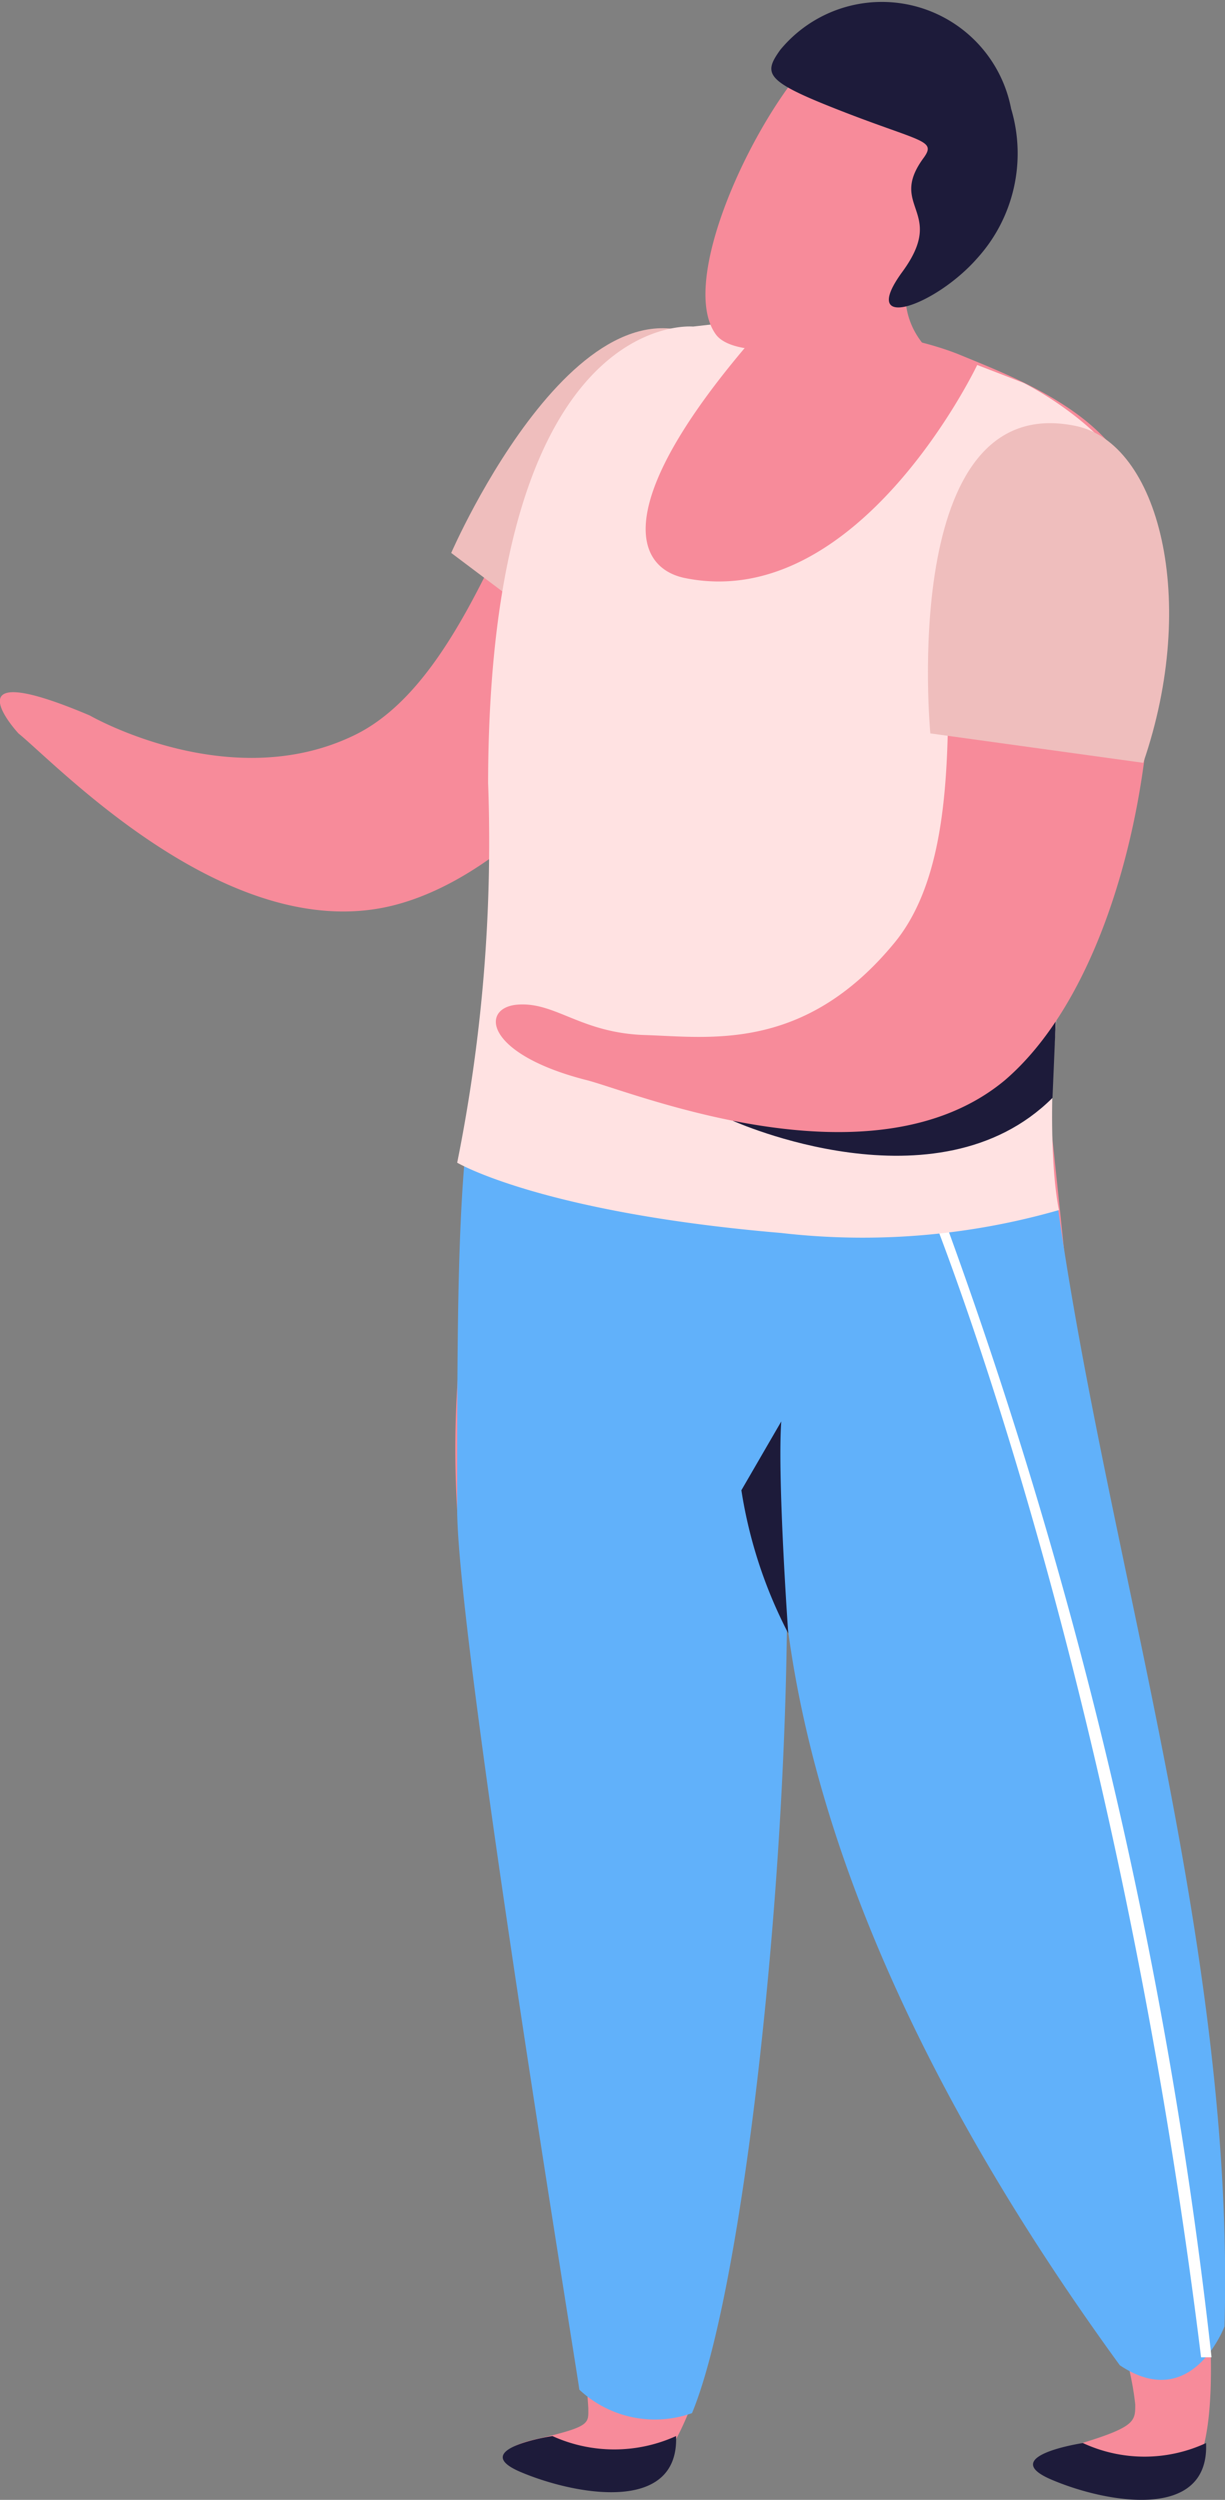
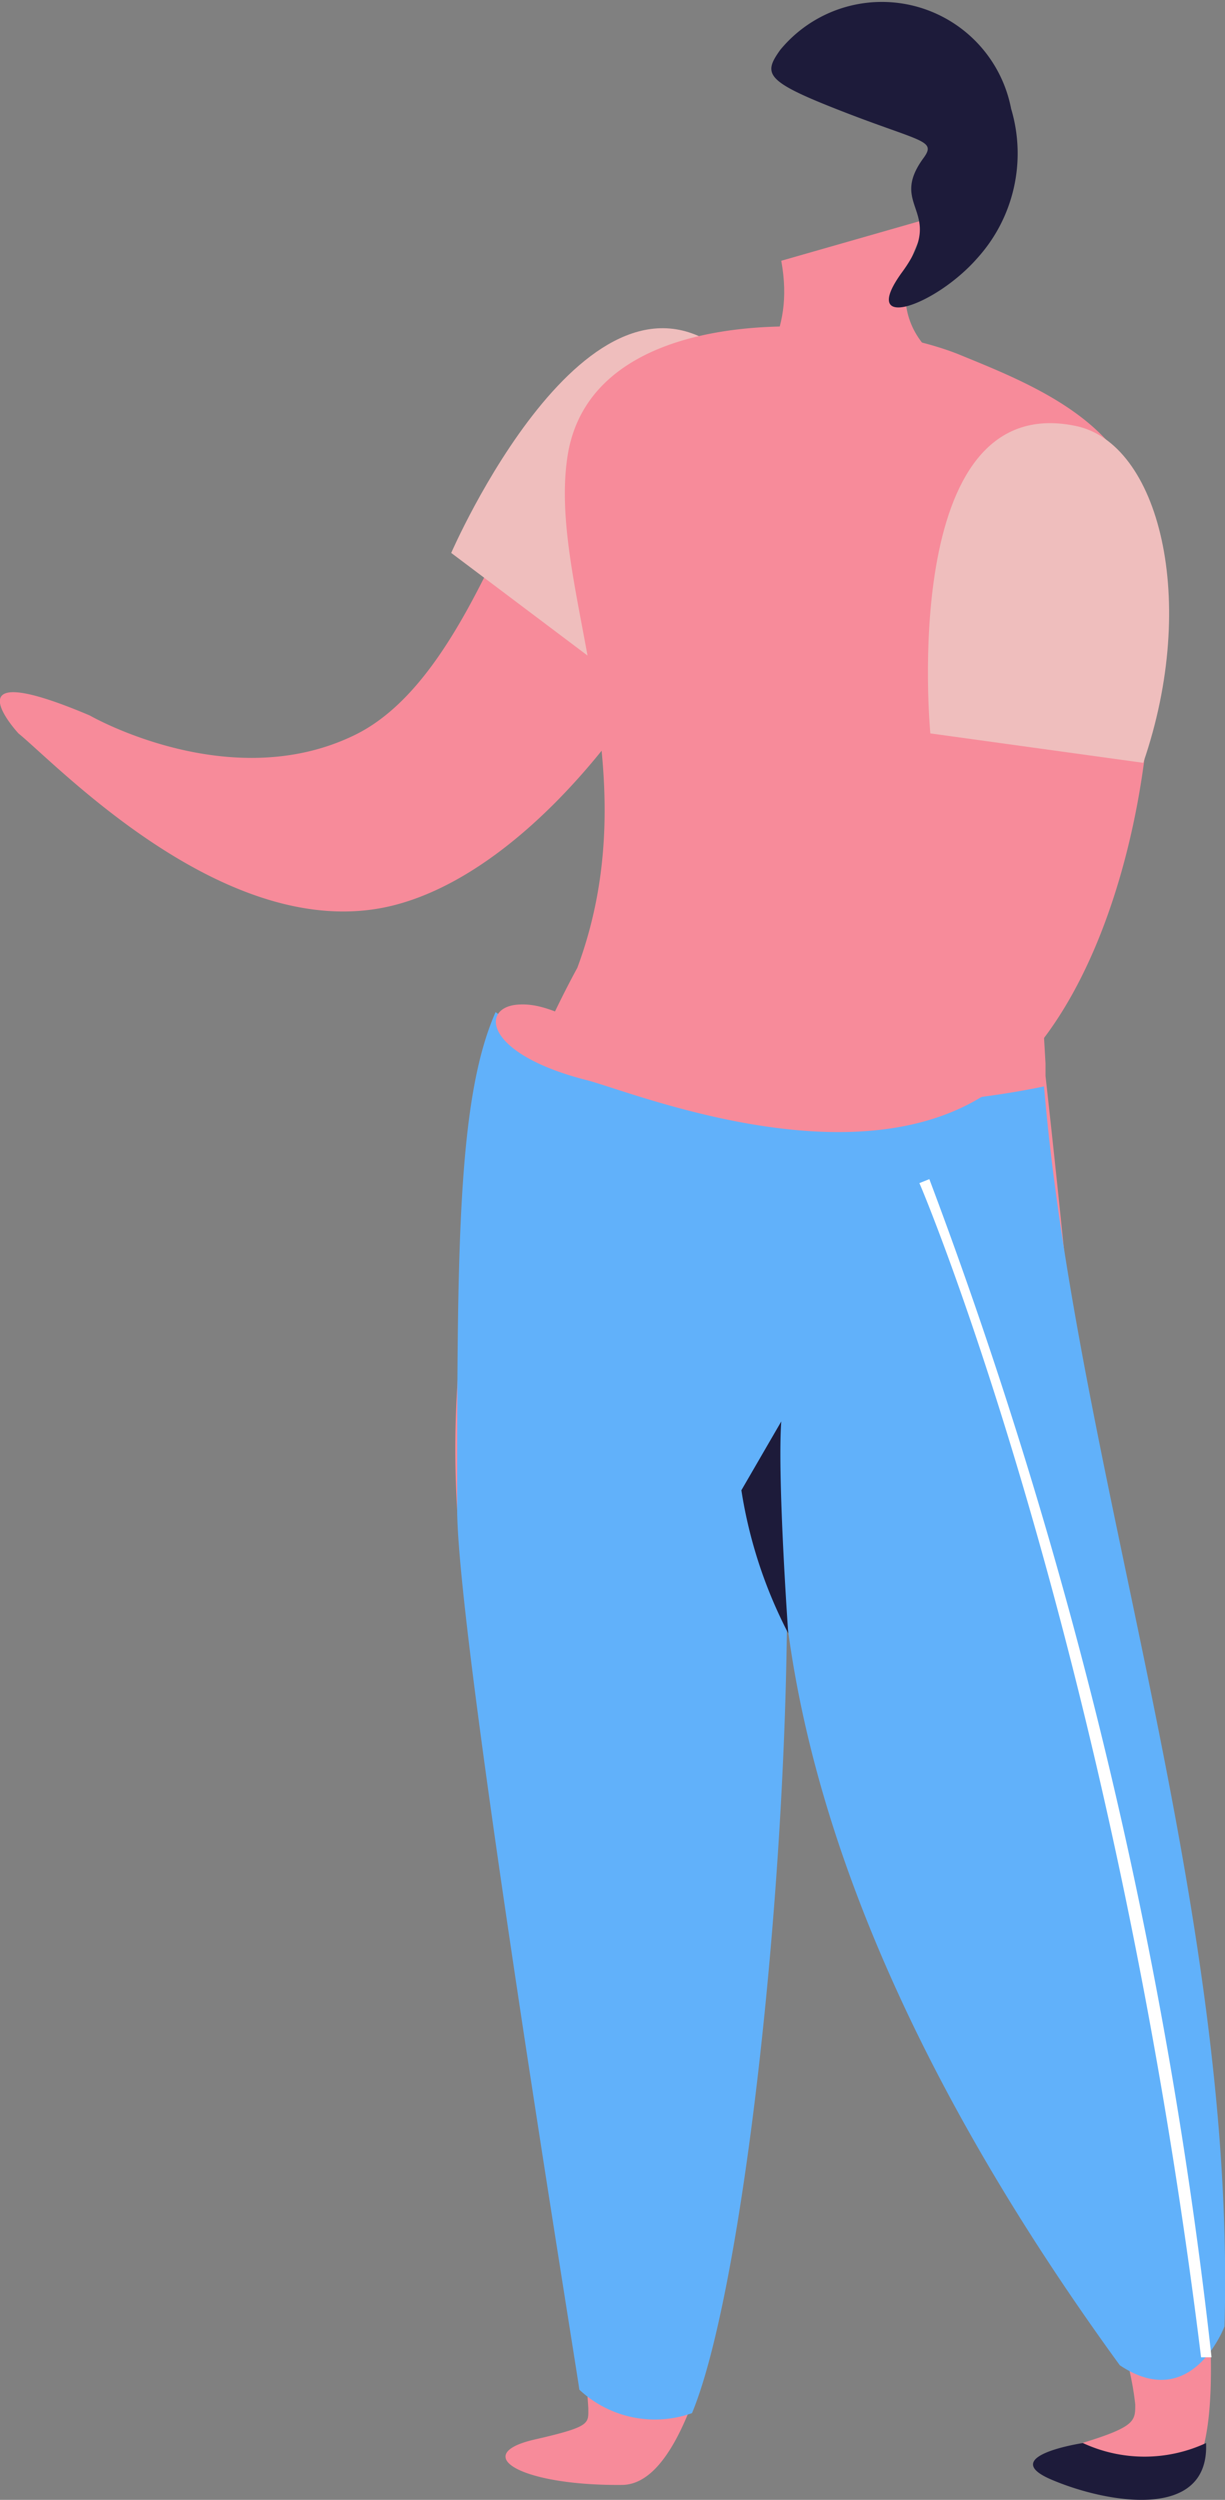
<svg xmlns="http://www.w3.org/2000/svg" viewBox="0 0 24.57 50.14">
  <rect x="0" y="0" width="24.57" height="50.14" fill="#808080" stroke="none" />
  <defs>
    <style>.cls-1{fill:#f78b9a;}.cls-2{fill:#efbebd;}.cls-3{fill:#61b1fa;}.cls-4{fill:#1d1b3a;}.cls-5{fill:#fff;}.cls-6{fill:#ffe2e2;}</style>
  </defs>
  <g id="Слой_2" data-name="Слой 2">
    <g id="Layer_1" data-name="Layer 1">
      <path class="cls-1" d="M1.8,14.35s2.81,1.62,5.32.39,3.45-6.14,5-7.54A1.65,1.65,0,0,1,14.44,7C16.58,8.51,12.36,16.91,8,18.13c-3.33.94-6.83-2.77-7.63-3.42C.37,14.71-1.1,13.12,1.8,14.35Z" />
      <path class="cls-2" d="M14.6,7.12c1.31,1.12.45,4.28-2.11,6.56L9.05,11.09S11.81,4.73,14.6,7.12Z" />
      <path class="cls-1" d="M9.17,30.3c.38,5.3,2.35,13.56,2.63,18,0,.31.06.37-1.08.63-1.3.3-.29.93,1.76.91s2.78-8.38,3-12.8c.05-1.25-.43-5,.22-8.56.08,1.33.2,2.84.37,4.5.49,4.83,6.27,11.18,6.7,15.25,0,.32,0,.44-1,.75s0,.91,1.72.86.26-8.15-.65-12.09c-.8-3.45-.85-7-1.87-16.17h0l0-.25h0c-.18-3.2-.43-5.26,1.18-8.1,2.3-4.07-.94-5.31-2.89-6.11S12,5.9,11.4,9.05c-.48,2.65,1.7,6.27.18,10.36A20.25,20.25,0,0,0,9.17,30.3Z" />
      <path class="cls-3" d="M24.56,46.66s-.65,1.75-2.1.78c-8-11-6.71-17.6-6.79-18.93.48,6.1-.59,17-1.79,19.89a2.22,2.22,0,0,1-2.26-.47c-.06-.47-2.44-15-2.45-17.63,0-5.18,0-8.26.77-10,3.5,2.57,9.12,1.89,11,1.49C21.59,29.5,24.8,38.19,24.56,46.66Z" />
-       <path class="cls-4" d="M13.56,48.86a3,3,0,0,1-2.48,0s-1.72.26-.64.72S13.62,50.43,13.56,48.86Z" />
      <path class="cls-4" d="M24.19,49a2.93,2.93,0,0,1-2.47,0s-1.73.26-.64.73S24.26,50.58,24.19,49Z" />
      <path class="cls-5" d="M24.09,47.28l.21,0a97.5,97.5,0,0,0-5.66-23.63l-.2.08C18.48,23.8,22.32,32.91,24.09,47.28Z" />
-       <path class="cls-6" d="M19.6,7.32s-2.38,5-5.88,4.27c-1.05-.23-1.48-1.64,1.75-5.22l-1.57.18S9.81,6.16,9.79,15.7a32.55,32.55,0,0,1-.62,7.62s1.68,1,6.5,1.41a14.25,14.25,0,0,0,5.57-.46s-.85-3.52,1.67-13.15c.54-2-2.38-3.44-2.38-3.44Z" />
      <path class="cls-1" d="M18.71,4.36s-1.12,1.45-.17,2.57-4.11,2.54-3.79,1.62c.42-1.19,1.2-1.78.92-3.32Z" />
-       <path class="cls-1" d="M16.82.71c-1.26.74-3.34,4.8-2.46,6,.38.52,2.45.49,4.11-1.13A3.7,3.7,0,0,0,19.65,2,2,2,0,0,0,16.82.71Z" />
      <path class="cls-4" d="M15.65,1c-.35.49-.31.63,1.26,1.24s1.87.57,1.62.92c-.74,1,.47,1.06-.43,2.29s.65.7,1.5-.27a3.13,3.13,0,0,0,.68-3A2.64,2.64,0,0,0,15.65,1Z" />
-       <path class="cls-4" d="M14.7,22.48s4.09,1.85,6.41-.46l.09-2.12Z" />
      <path class="cls-4" d="M14.87,29.89a9.32,9.32,0,0,0,.94,2.87s-.22-3.09-.14-4.25Z" />
      <path class="cls-1" d="M21.41,8.87A1.65,1.65,0,0,0,19.32,10c-.78,1.9.43,6.71-1.38,8.91s-3.71,1.89-5,1.85-1.8-.67-2.56-.61-.66,1,1.41,1.52c1,.27,5.72,2.19,8.36,0C23.6,18.72,24,9.33,21.41,8.87Z" />
      <path class="cls-2" d="M21.56,8.54c1.69.33,2.49,3.51,1.37,6.76l-4.27-.59S18,7.82,21.56,8.54Z" />
    </g>
  </g>
</svg>